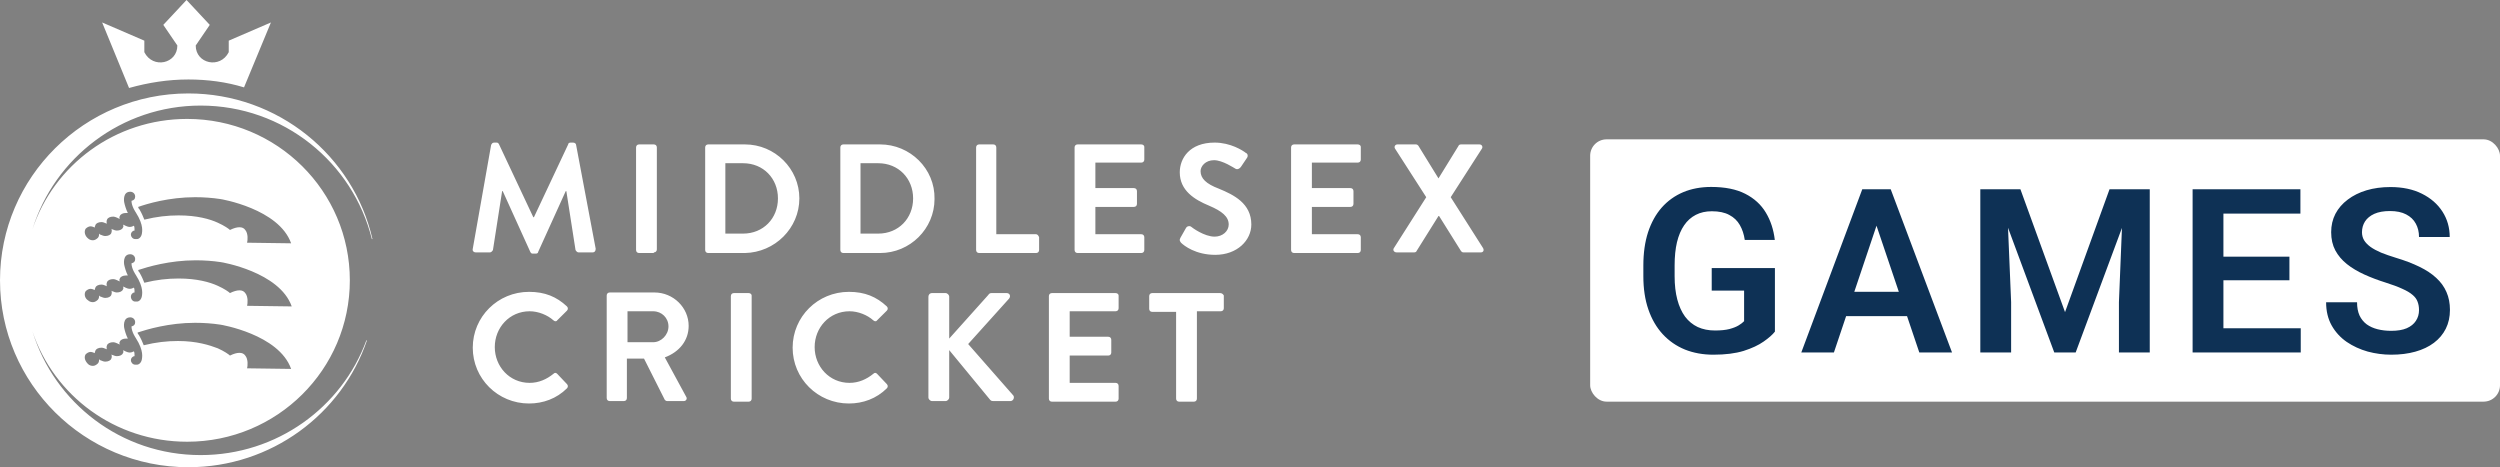
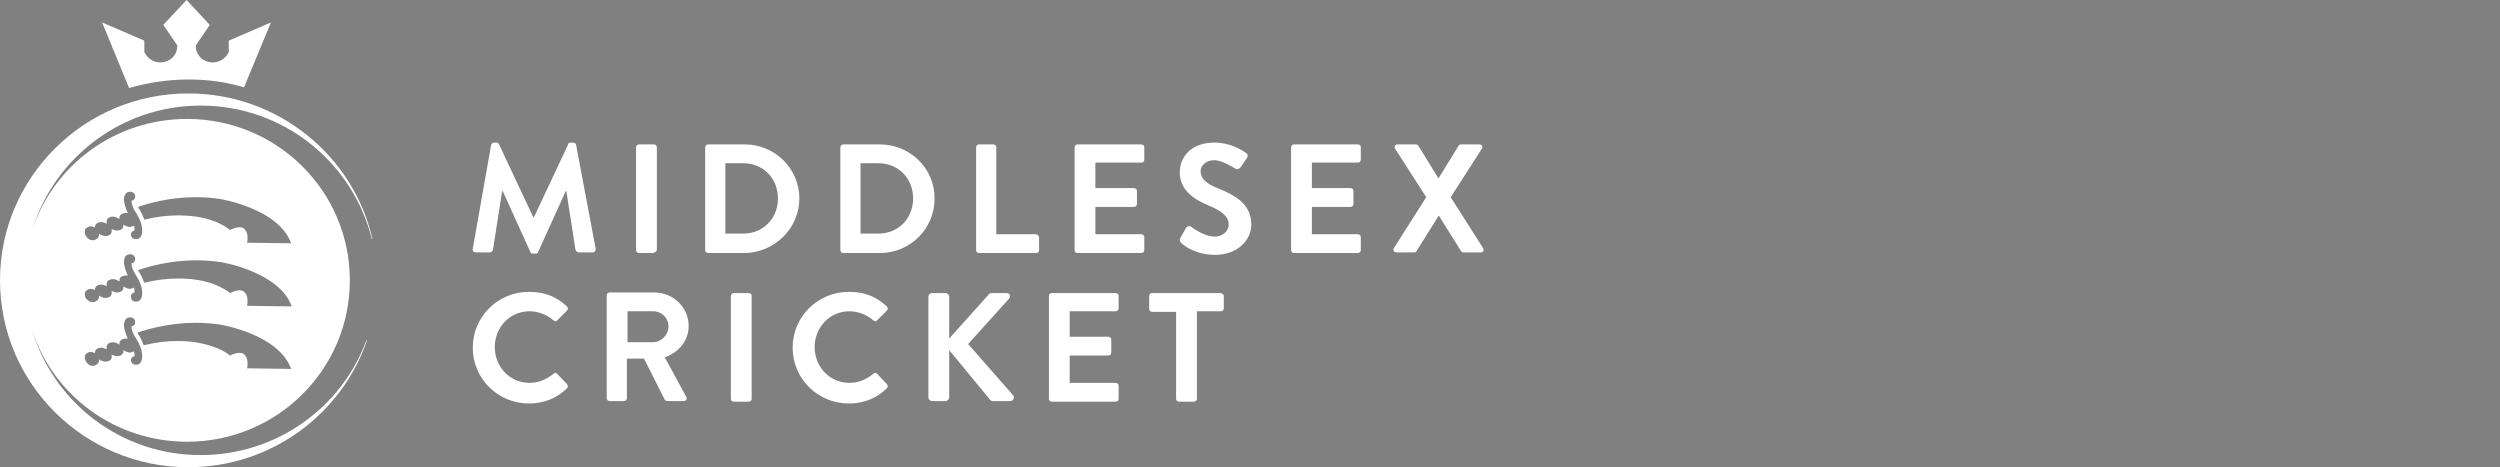
<svg xmlns="http://www.w3.org/2000/svg" width="305" height="57" viewBox="0 0 305 57" fill="none">
  <rect x="0" y="0" width="305" height="57" fill="#808080" stroke="none" />
  <path d="M70.287 17.692C70.287 17.544 70.138 17.396 69.914 17.396H69.616C69.467 17.396 69.317 17.47 69.317 17.618L65.139 26.501H65.064L60.886 17.618C60.811 17.47 60.737 17.396 60.587 17.396H60.289C60.065 17.396 59.99 17.544 59.916 17.692L57.677 30.351C57.603 30.647 57.827 30.795 58.05 30.795H59.767C59.916 30.795 60.065 30.647 60.14 30.499L61.259 23.318H61.334L64.691 30.721C64.766 30.869 64.841 30.943 64.99 30.943H65.363C65.512 30.943 65.661 30.869 65.661 30.721L69.019 23.318H69.094L70.213 30.499C70.287 30.647 70.437 30.795 70.586 30.795H72.302C72.526 30.795 72.675 30.647 72.675 30.351L70.287 17.692V17.692ZM79.763 30.795C79.987 30.795 80.136 30.647 80.136 30.425V17.988C80.136 17.766 79.987 17.618 79.763 17.618H77.973C77.749 17.618 77.6 17.766 77.6 17.988V30.499C77.6 30.721 77.749 30.869 77.973 30.869H79.763V30.795ZM97.522 24.206C97.522 20.579 94.537 17.618 90.881 17.618H86.404C86.18 17.618 86.031 17.766 86.031 17.988V30.499C86.031 30.721 86.18 30.869 86.404 30.869H90.881C94.537 30.795 97.522 27.834 97.522 24.206ZM88.493 28.5V19.913H90.657C93.12 19.913 94.91 21.764 94.91 24.206C94.91 26.649 93.12 28.5 90.657 28.5H88.493ZM107.371 17.618H102.894C102.67 17.618 102.521 17.766 102.521 17.988V30.499C102.521 30.721 102.67 30.869 102.894 30.869H107.371C111.027 30.869 114.012 27.908 114.012 24.28C114.086 20.579 111.027 17.618 107.371 17.618V17.618ZM107.147 28.5H104.983V19.913H107.147C109.609 19.913 111.4 21.764 111.4 24.206C111.4 26.649 109.609 28.5 107.147 28.5ZM126.398 28.574H121.548V17.988C121.548 17.766 121.399 17.618 121.175 17.618H119.459C119.235 17.618 119.086 17.766 119.086 17.988V30.499C119.086 30.721 119.235 30.869 119.459 30.869H126.398C126.622 30.869 126.771 30.721 126.771 30.499V28.944C126.696 28.722 126.547 28.574 126.398 28.574ZM139.232 17.618H131.472C131.248 17.618 131.099 17.766 131.099 17.988V30.499C131.099 30.721 131.248 30.869 131.472 30.869H139.232C139.455 30.869 139.605 30.721 139.605 30.499V28.944C139.605 28.722 139.455 28.574 139.232 28.574H133.636V25.243H138.336C138.56 25.243 138.709 25.095 138.709 24.873V23.318C138.709 23.096 138.56 22.948 138.336 22.948H133.636V19.839H139.232C139.455 19.839 139.605 19.691 139.605 19.469V17.914C139.605 17.766 139.455 17.618 139.232 17.618V17.618ZM148.708 23.022C147.141 22.43 146.469 21.764 146.469 20.875C146.469 20.283 147.066 19.543 148.111 19.543C149.155 19.543 150.573 20.505 150.722 20.579C150.946 20.727 151.245 20.579 151.394 20.357L152.14 19.247C152.289 19.025 152.215 18.729 151.991 18.654C151.618 18.358 150.125 17.396 148.185 17.396C145.126 17.396 143.932 19.321 143.932 21.023C143.932 23.244 145.723 24.355 147.514 25.095C149.081 25.761 149.902 26.427 149.902 27.39C149.902 28.204 149.155 28.87 148.185 28.87C146.917 28.87 145.425 27.76 145.35 27.686C145.201 27.538 144.828 27.538 144.679 27.834L144.007 29.018C143.858 29.314 143.932 29.388 144.082 29.61C144.455 29.98 145.872 31.091 148.26 31.091C150.946 31.091 152.662 29.314 152.662 27.39C152.662 24.799 150.499 23.762 148.708 23.022V23.022ZM165.645 17.618H157.885C157.662 17.618 157.512 17.766 157.512 17.988V30.499C157.512 30.721 157.662 30.869 157.885 30.869H165.645C165.869 30.869 166.018 30.721 166.018 30.499V28.944C166.018 28.722 165.869 28.574 165.645 28.574H160.049V25.243H164.75C164.974 25.243 165.123 25.095 165.123 24.873V23.318C165.123 23.096 164.974 22.948 164.75 22.948H160.049V19.839H165.645C165.869 19.839 166.018 19.691 166.018 19.469V17.914C166.018 17.766 165.869 17.618 165.645 17.618V17.618ZM180.941 30.277L176.987 24.058L180.792 18.136C180.941 17.914 180.792 17.618 180.494 17.618H178.255C178.106 17.618 177.957 17.692 177.957 17.766L175.495 21.764L173.032 17.766C172.958 17.692 172.883 17.618 172.734 17.618H170.495C170.197 17.618 170.048 17.914 170.197 18.136L174.002 24.058L170.048 30.277C169.898 30.499 170.048 30.795 170.421 30.795H172.51C172.659 30.795 172.808 30.721 172.808 30.647L175.495 26.353H175.569L178.255 30.647C178.33 30.721 178.405 30.795 178.554 30.795H180.643C180.941 30.795 181.091 30.573 180.941 30.277V30.277ZM67.974 45.6C67.825 45.452 67.676 45.452 67.527 45.6C66.706 46.266 65.736 46.71 64.617 46.71C62.154 46.71 60.364 44.712 60.364 42.343C60.364 39.974 62.154 37.975 64.617 37.975C65.661 37.975 66.781 38.419 67.527 39.086C67.676 39.234 67.9 39.234 67.974 39.086L69.168 37.901C69.317 37.753 69.317 37.531 69.168 37.383C67.9 36.199 66.482 35.606 64.542 35.606C60.737 35.606 57.677 38.642 57.677 42.417C57.677 46.192 60.737 49.227 64.542 49.227C66.258 49.227 67.9 48.635 69.168 47.377C69.317 47.229 69.317 47.007 69.168 46.858L67.974 45.6V45.6ZM84.016 39.752C84.016 37.531 82.151 35.681 79.838 35.681H74.391C74.167 35.681 74.018 35.829 74.018 36.051V48.561C74.018 48.783 74.167 48.931 74.391 48.931H76.107C76.331 48.931 76.48 48.783 76.48 48.561V43.749H78.57L81.106 48.783C81.181 48.857 81.256 48.931 81.405 48.931H83.42C83.718 48.931 83.867 48.635 83.718 48.413L81.106 43.601C82.897 42.935 84.016 41.529 84.016 39.752V39.752ZM79.689 41.751H76.555V37.975H79.689C80.734 37.975 81.554 38.79 81.554 39.826C81.554 40.862 80.659 41.751 79.689 41.751ZM91.329 35.755H89.538C89.314 35.755 89.165 35.903 89.165 36.125V48.635C89.165 48.857 89.314 49.005 89.538 49.005H91.329C91.553 49.005 91.702 48.857 91.702 48.635V36.051C91.702 35.903 91.553 35.755 91.329 35.755ZM106.998 45.6C106.849 45.452 106.699 45.452 106.55 45.6C105.73 46.266 104.76 46.71 103.64 46.71C101.178 46.71 99.387 44.712 99.387 42.343C99.387 39.974 101.178 37.975 103.64 37.975C104.685 37.975 105.804 38.419 106.55 39.086C106.699 39.234 106.923 39.234 106.998 39.086L108.192 37.901C108.341 37.753 108.341 37.531 108.192 37.383C106.923 36.199 105.506 35.606 103.566 35.606C99.76 35.606 96.701 38.642 96.701 42.417C96.701 46.192 99.76 49.227 103.566 49.227C105.282 49.227 106.923 48.635 108.192 47.377C108.341 47.229 108.341 47.007 108.192 46.858L106.998 45.6ZM118.116 41.973L123.115 36.421C123.339 36.125 123.189 35.755 122.816 35.755H120.951C120.802 35.755 120.653 35.829 120.578 35.977L115.803 41.306V36.199C115.803 35.977 115.579 35.755 115.355 35.755H113.713C113.415 35.755 113.266 35.977 113.266 36.199V48.487C113.266 48.709 113.489 48.931 113.713 48.931H115.355C115.579 48.931 115.803 48.709 115.803 48.487V42.713L120.802 48.783C120.876 48.857 120.951 48.931 121.175 48.931H123.264C123.637 48.931 123.786 48.487 123.637 48.265L118.116 41.973V41.973ZM136.098 35.755H128.338C128.114 35.755 127.965 35.903 127.965 36.125V48.635C127.965 48.857 128.114 49.005 128.338 49.005H136.098C136.322 49.005 136.471 48.857 136.471 48.635V47.081C136.471 46.858 136.322 46.71 136.098 46.71H130.502V43.379H135.202C135.426 43.379 135.576 43.231 135.576 43.009V41.455C135.576 41.233 135.426 41.084 135.202 41.084H130.502V37.975H136.098C136.322 37.975 136.471 37.827 136.471 37.605V36.051C136.471 35.903 136.322 35.755 136.098 35.755V35.755ZM148.857 35.755H140.575C140.351 35.755 140.202 35.903 140.202 36.125V37.679C140.202 37.901 140.351 38.049 140.575 38.049H143.485V48.635C143.485 48.857 143.634 49.005 143.858 49.005H145.649C145.872 49.005 146.022 48.857 146.022 48.635V37.975H148.932C149.155 37.975 149.305 37.827 149.305 37.605V36.051C149.23 35.903 149.081 35.755 148.857 35.755V35.755ZM22.981 11.4C10.297 11.4 0 21.616 0 34.2C0 46.784 10.297 57 22.981 57C33.129 57 41.71 50.486 44.769 41.529H44.694C41.71 49.671 33.801 55.52 24.474 55.52C14.774 55.52 6.641 49.153 3.955 40.418C6.566 48.265 14.028 53.891 22.832 53.891C33.801 53.891 42.68 45.082 42.68 34.2C42.68 23.318 33.801 14.509 22.832 14.509C14.028 14.509 6.566 20.135 3.955 27.982C6.641 19.247 14.848 12.88 24.474 12.88C34.621 12.88 43.053 19.839 45.366 29.166H45.441C43.127 19.025 33.95 11.4 22.981 11.4V11.4ZM30.145 44.934C30.219 44.638 30.294 43.823 29.921 43.379C29.622 42.935 28.951 42.935 28.055 43.379C27.906 43.231 27.384 42.861 26.563 42.491C25.593 42.121 24.026 41.603 21.713 41.603C20.37 41.603 19.027 41.751 17.535 42.121C17.385 41.751 17.236 41.38 16.938 40.862C16.863 40.788 16.788 40.714 16.788 40.566C17.908 40.196 20.594 39.382 23.802 39.382C24.847 39.382 25.891 39.456 26.861 39.604C26.936 39.604 34.025 40.788 35.517 45.008L30.145 44.934V44.934ZM30.145 37.309C30.219 37.013 30.294 36.199 29.921 35.755C29.622 35.31 28.951 35.31 28.055 35.755C27.906 35.606 27.384 35.236 26.563 34.866C25.593 34.422 24.026 33.978 21.788 33.978C20.445 33.978 19.101 34.126 17.609 34.496C17.46 34.126 17.311 33.756 17.012 33.238C16.938 33.164 16.863 33.09 16.863 32.942C17.982 32.571 20.668 31.757 23.877 31.757C24.921 31.757 25.966 31.831 26.936 31.979C27.011 31.979 34.099 33.164 35.591 37.383L30.145 37.309V37.309ZM23.802 24.058C24.847 24.058 25.891 24.133 26.861 24.28C26.936 24.28 34.025 25.465 35.517 29.684L30.145 29.61C30.219 29.314 30.294 28.5 29.921 28.056C29.622 27.612 28.951 27.612 28.055 28.056C27.906 27.908 27.384 27.538 26.563 27.168C25.593 26.723 24.026 26.279 21.788 26.279C20.445 26.279 19.101 26.427 17.609 26.797C17.46 26.427 17.311 26.057 17.012 25.539C16.938 25.465 16.863 25.391 16.863 25.243C17.908 24.873 20.594 24.058 23.802 24.058V24.058ZM10.446 27.908C10.595 27.76 10.819 27.612 11.043 27.612C11.192 27.612 11.416 27.686 11.565 27.76C11.565 27.686 11.565 27.612 11.64 27.464C11.715 27.242 12.013 27.093 12.386 27.093C12.535 27.093 12.759 27.168 12.908 27.242C12.983 27.242 12.983 27.242 13.058 27.316C12.983 27.168 12.983 26.945 13.058 26.797C13.132 26.575 13.431 26.427 13.804 26.427C13.953 26.427 14.177 26.501 14.326 26.575C14.401 26.649 14.55 26.649 14.624 26.723C14.55 26.575 14.55 26.427 14.624 26.353C14.699 26.131 14.998 25.983 15.371 25.983H15.595C15.371 25.539 15.222 25.021 15.147 24.651C15.147 24.651 14.923 23.392 15.893 23.392C16.192 23.392 16.49 23.614 16.49 23.984C16.49 24.28 16.341 24.429 16.042 24.503C16.042 25.169 16.564 25.909 16.564 25.909C17.609 27.538 17.311 28.352 17.311 28.5C17.236 28.944 16.938 29.166 16.714 29.166H16.49C16.192 29.166 15.968 28.87 15.968 28.648C15.968 28.352 16.192 28.13 16.415 28.13C16.415 27.908 16.415 27.686 16.341 27.538C16.192 27.612 16.042 27.686 15.818 27.686C15.669 27.686 15.445 27.612 15.296 27.538C15.222 27.464 15.072 27.464 14.998 27.39C15.072 27.538 15.072 27.686 14.998 27.76C14.923 27.982 14.624 28.13 14.252 28.13C14.102 28.13 13.878 28.056 13.729 27.982C13.655 27.982 13.655 27.982 13.58 27.908C13.655 28.056 13.655 28.204 13.58 28.426C13.505 28.648 13.207 28.796 12.834 28.796C12.685 28.796 12.461 28.722 12.312 28.648C12.237 28.648 12.162 28.574 12.088 28.5C12.088 28.648 12.088 28.87 11.938 29.018C11.789 29.166 11.565 29.314 11.341 29.314C11.118 29.314 10.894 29.24 10.745 29.092C10.371 28.796 10.222 28.278 10.446 27.908ZM10.446 35.532C10.595 35.384 10.819 35.236 11.043 35.236C11.192 35.236 11.416 35.31 11.565 35.384C11.565 35.31 11.565 35.236 11.64 35.088C11.715 34.866 12.013 34.718 12.386 34.718C12.535 34.718 12.759 34.792 12.908 34.866C12.983 34.866 12.983 34.866 13.058 34.94C12.983 34.792 12.983 34.57 13.058 34.422C13.132 34.2 13.431 34.052 13.804 34.052C13.953 34.052 14.177 34.126 14.326 34.2C14.401 34.274 14.55 34.274 14.624 34.348C14.55 34.2 14.55 34.052 14.624 33.978C14.699 33.756 14.998 33.608 15.371 33.608H15.595C15.371 33.164 15.222 32.645 15.147 32.275C15.147 32.275 14.923 31.017 15.893 31.017C16.192 31.017 16.49 31.239 16.49 31.609C16.49 31.905 16.341 32.053 16.042 32.127C16.042 32.794 16.564 33.534 16.564 33.534C17.609 35.162 17.311 35.977 17.311 36.125C17.236 36.569 16.938 36.791 16.714 36.791H16.49C16.192 36.791 15.968 36.495 15.968 36.199C15.968 35.903 16.192 35.681 16.415 35.681C16.415 35.458 16.415 35.236 16.341 35.088C16.192 35.162 16.042 35.236 15.818 35.236C15.669 35.236 15.445 35.162 15.296 35.088C15.222 35.014 15.072 35.014 14.998 34.94C15.072 35.088 15.072 35.236 14.998 35.31C14.923 35.532 14.624 35.681 14.252 35.681C14.102 35.681 13.878 35.606 13.729 35.532C13.655 35.532 13.655 35.532 13.58 35.458C13.655 35.606 13.655 35.755 13.58 35.977C13.505 36.199 13.207 36.347 12.834 36.347C12.685 36.347 12.461 36.273 12.312 36.199C12.237 36.199 12.162 36.125 12.088 36.051C12.088 36.199 12.088 36.421 11.938 36.569C11.789 36.717 11.565 36.865 11.341 36.865C11.118 36.865 10.894 36.791 10.745 36.643C10.371 36.421 10.222 35.903 10.446 35.532V35.532ZM10.446 43.231C10.595 43.083 10.819 42.935 11.043 42.935C11.192 42.935 11.416 43.009 11.565 43.083C11.565 43.009 11.565 42.935 11.64 42.787C11.715 42.565 12.013 42.417 12.386 42.417C12.535 42.417 12.759 42.491 12.908 42.565C12.983 42.565 12.983 42.565 13.058 42.639C12.983 42.491 12.983 42.269 13.058 42.121C13.132 41.899 13.431 41.751 13.804 41.751C13.953 41.751 14.177 41.825 14.326 41.899C14.401 41.973 14.55 41.973 14.624 42.047C14.55 41.899 14.55 41.751 14.624 41.677C14.699 41.455 14.998 41.306 15.371 41.306H15.595C15.371 40.862 15.222 40.344 15.147 39.974C15.147 39.974 14.923 38.716 15.893 38.716C16.192 38.716 16.49 38.938 16.49 39.308C16.49 39.604 16.341 39.752 16.042 39.826C16.042 40.492 16.564 41.233 16.564 41.233C17.609 42.861 17.311 43.675 17.311 43.823C17.236 44.267 16.938 44.49 16.714 44.49H16.49C16.192 44.49 15.968 44.194 15.968 43.971C15.968 43.675 16.192 43.453 16.415 43.453C16.415 43.231 16.415 43.009 16.341 42.861C16.192 42.935 16.042 43.009 15.818 43.009C15.669 43.009 15.445 42.935 15.296 42.861C15.222 42.787 15.072 42.787 14.998 42.713C15.072 42.861 15.072 43.009 14.998 43.083C14.923 43.305 14.624 43.453 14.252 43.453C14.102 43.453 13.878 43.379 13.729 43.305C13.655 43.305 13.655 43.305 13.58 43.231C13.655 43.379 13.655 43.601 13.58 43.749C13.505 43.971 13.207 44.12 12.834 44.12C12.685 44.12 12.461 44.045 12.312 43.971C12.237 43.971 12.162 43.897 12.088 43.823C12.088 43.971 12.088 44.194 11.938 44.342C11.789 44.49 11.565 44.638 11.341 44.638C11.118 44.638 10.894 44.564 10.745 44.416C10.371 44.045 10.222 43.601 10.446 43.231ZM22.981 9.697C25.294 9.697 27.608 9.994 29.771 10.66L33.054 2.739L27.906 4.96V6.366C26.861 8.439 23.877 7.773 23.877 5.552L25.593 3.035L22.758 0L19.922 3.035L21.638 5.552C21.638 7.773 18.654 8.439 17.609 6.366V4.96L12.461 2.739L15.744 10.734C18.131 10.068 20.519 9.697 22.981 9.697V9.697Z" fill="white" />
-   <rect x="194" y="17" width="111" height="32" rx="2" fill="white" />
-   <path d="M216.54 32.705V40.457C216.248 40.831 215.788 41.236 215.159 41.674C214.539 42.111 213.728 42.49 212.725 42.809C211.723 43.118 210.492 43.273 209.034 43.273C207.767 43.273 206.61 43.064 205.561 42.645C204.513 42.216 203.611 41.592 202.854 40.772C202.098 39.951 201.514 38.949 201.104 37.764C200.694 36.579 200.489 35.225 200.489 33.703V32.391C200.489 30.869 200.68 29.515 201.063 28.33C201.455 27.145 202.011 26.143 202.731 25.322C203.46 24.502 204.331 23.878 205.343 23.449C206.363 23.021 207.503 22.807 208.761 22.807C210.447 22.807 211.832 23.085 212.917 23.641C214.011 24.197 214.849 24.962 215.432 25.938C216.016 26.904 216.38 28.016 216.526 29.273H212.862C212.762 28.581 212.561 27.975 212.261 27.455C211.96 26.926 211.531 26.516 210.975 26.225C210.429 25.924 209.718 25.773 208.843 25.773C208.104 25.773 207.453 25.919 206.888 26.211C206.322 26.503 205.848 26.926 205.466 27.482C205.083 28.038 204.791 28.727 204.591 29.547C204.399 30.367 204.304 31.306 204.304 32.363V33.703C204.304 34.77 204.413 35.717 204.632 36.547C204.85 37.367 205.165 38.06 205.575 38.625C205.994 39.181 206.509 39.605 207.12 39.897C207.74 40.179 208.442 40.32 209.225 40.32C209.936 40.32 210.524 40.261 210.989 40.143C211.463 40.015 211.841 39.865 212.124 39.691C212.406 39.518 212.625 39.35 212.78 39.185V35.453H208.829V32.705H216.54ZM229.411 26.115L223.737 43H219.758L227.196 23.094H229.739L229.411 26.115ZM234.155 43L228.454 26.115L228.112 23.094H230.668L238.147 43H234.155ZM233.895 35.603V38.57H223.217V35.603H233.895ZM243.238 23.094H246.492L251.934 38.078L257.361 23.094H260.629L253.232 43H250.621L243.238 23.094ZM241.598 23.094H244.783L245.357 36.861V43H241.598V23.094ZM259.07 23.094H262.27V43H258.51V36.861L259.07 23.094ZM280.691 40.047V43H270.109V40.047H280.691ZM271.257 23.094V43H267.498V23.094H271.257ZM279.31 31.311V34.195H270.109V31.311H279.31ZM280.65 23.094V26.061H270.109V23.094H280.65ZM295.12 37.832C295.12 37.449 295.061 37.107 294.943 36.807C294.833 36.497 294.628 36.219 294.327 35.973C294.036 35.717 293.621 35.471 293.083 35.234C292.555 34.988 291.871 34.733 291.032 34.469C290.103 34.177 289.237 33.849 288.435 33.484C287.633 33.12 286.926 32.696 286.316 32.213C285.714 31.73 285.245 31.174 284.907 30.545C284.57 29.907 284.402 29.169 284.402 28.33C284.402 27.51 284.575 26.762 284.921 26.088C285.277 25.413 285.778 24.835 286.425 24.352C287.072 23.859 287.833 23.481 288.708 23.217C289.592 22.953 290.568 22.82 291.634 22.82C293.111 22.82 294.387 23.089 295.462 23.627C296.547 24.165 297.385 24.894 297.978 25.814C298.57 26.735 298.866 27.77 298.866 28.918H295.12C295.12 28.298 294.988 27.751 294.724 27.277C294.469 26.803 294.077 26.43 293.548 26.156C293.029 25.883 292.372 25.746 291.579 25.746C290.814 25.746 290.176 25.86 289.665 26.088C289.164 26.316 288.786 26.626 288.53 27.018C288.284 27.41 288.161 27.847 288.161 28.33C288.161 28.695 288.248 29.023 288.421 29.314C288.594 29.597 288.854 29.866 289.2 30.121C289.547 30.367 289.975 30.6 290.486 30.818C291.005 31.028 291.607 31.238 292.29 31.447C293.384 31.775 294.341 32.14 295.161 32.541C295.991 32.942 296.679 33.398 297.226 33.908C297.782 34.419 298.196 34.993 298.47 35.631C298.752 36.269 298.894 36.993 298.894 37.805C298.894 38.661 298.725 39.427 298.388 40.102C298.051 40.776 297.568 41.35 296.939 41.824C296.31 42.298 295.553 42.658 294.669 42.904C293.794 43.15 292.814 43.273 291.73 43.273C290.764 43.273 289.807 43.146 288.859 42.891C287.92 42.626 287.068 42.234 286.302 41.715C285.536 41.186 284.926 40.521 284.47 39.719C284.014 38.908 283.786 37.96 283.786 36.875H287.56C287.56 37.504 287.66 38.042 287.861 38.488C288.07 38.926 288.362 39.286 288.736 39.568C289.118 39.842 289.565 40.042 290.075 40.17C290.586 40.297 291.137 40.361 291.73 40.361C292.495 40.361 293.124 40.257 293.616 40.047C294.118 39.828 294.491 39.527 294.738 39.145C294.993 38.762 295.12 38.324 295.12 37.832Z" fill="#0E3155" />
</svg>